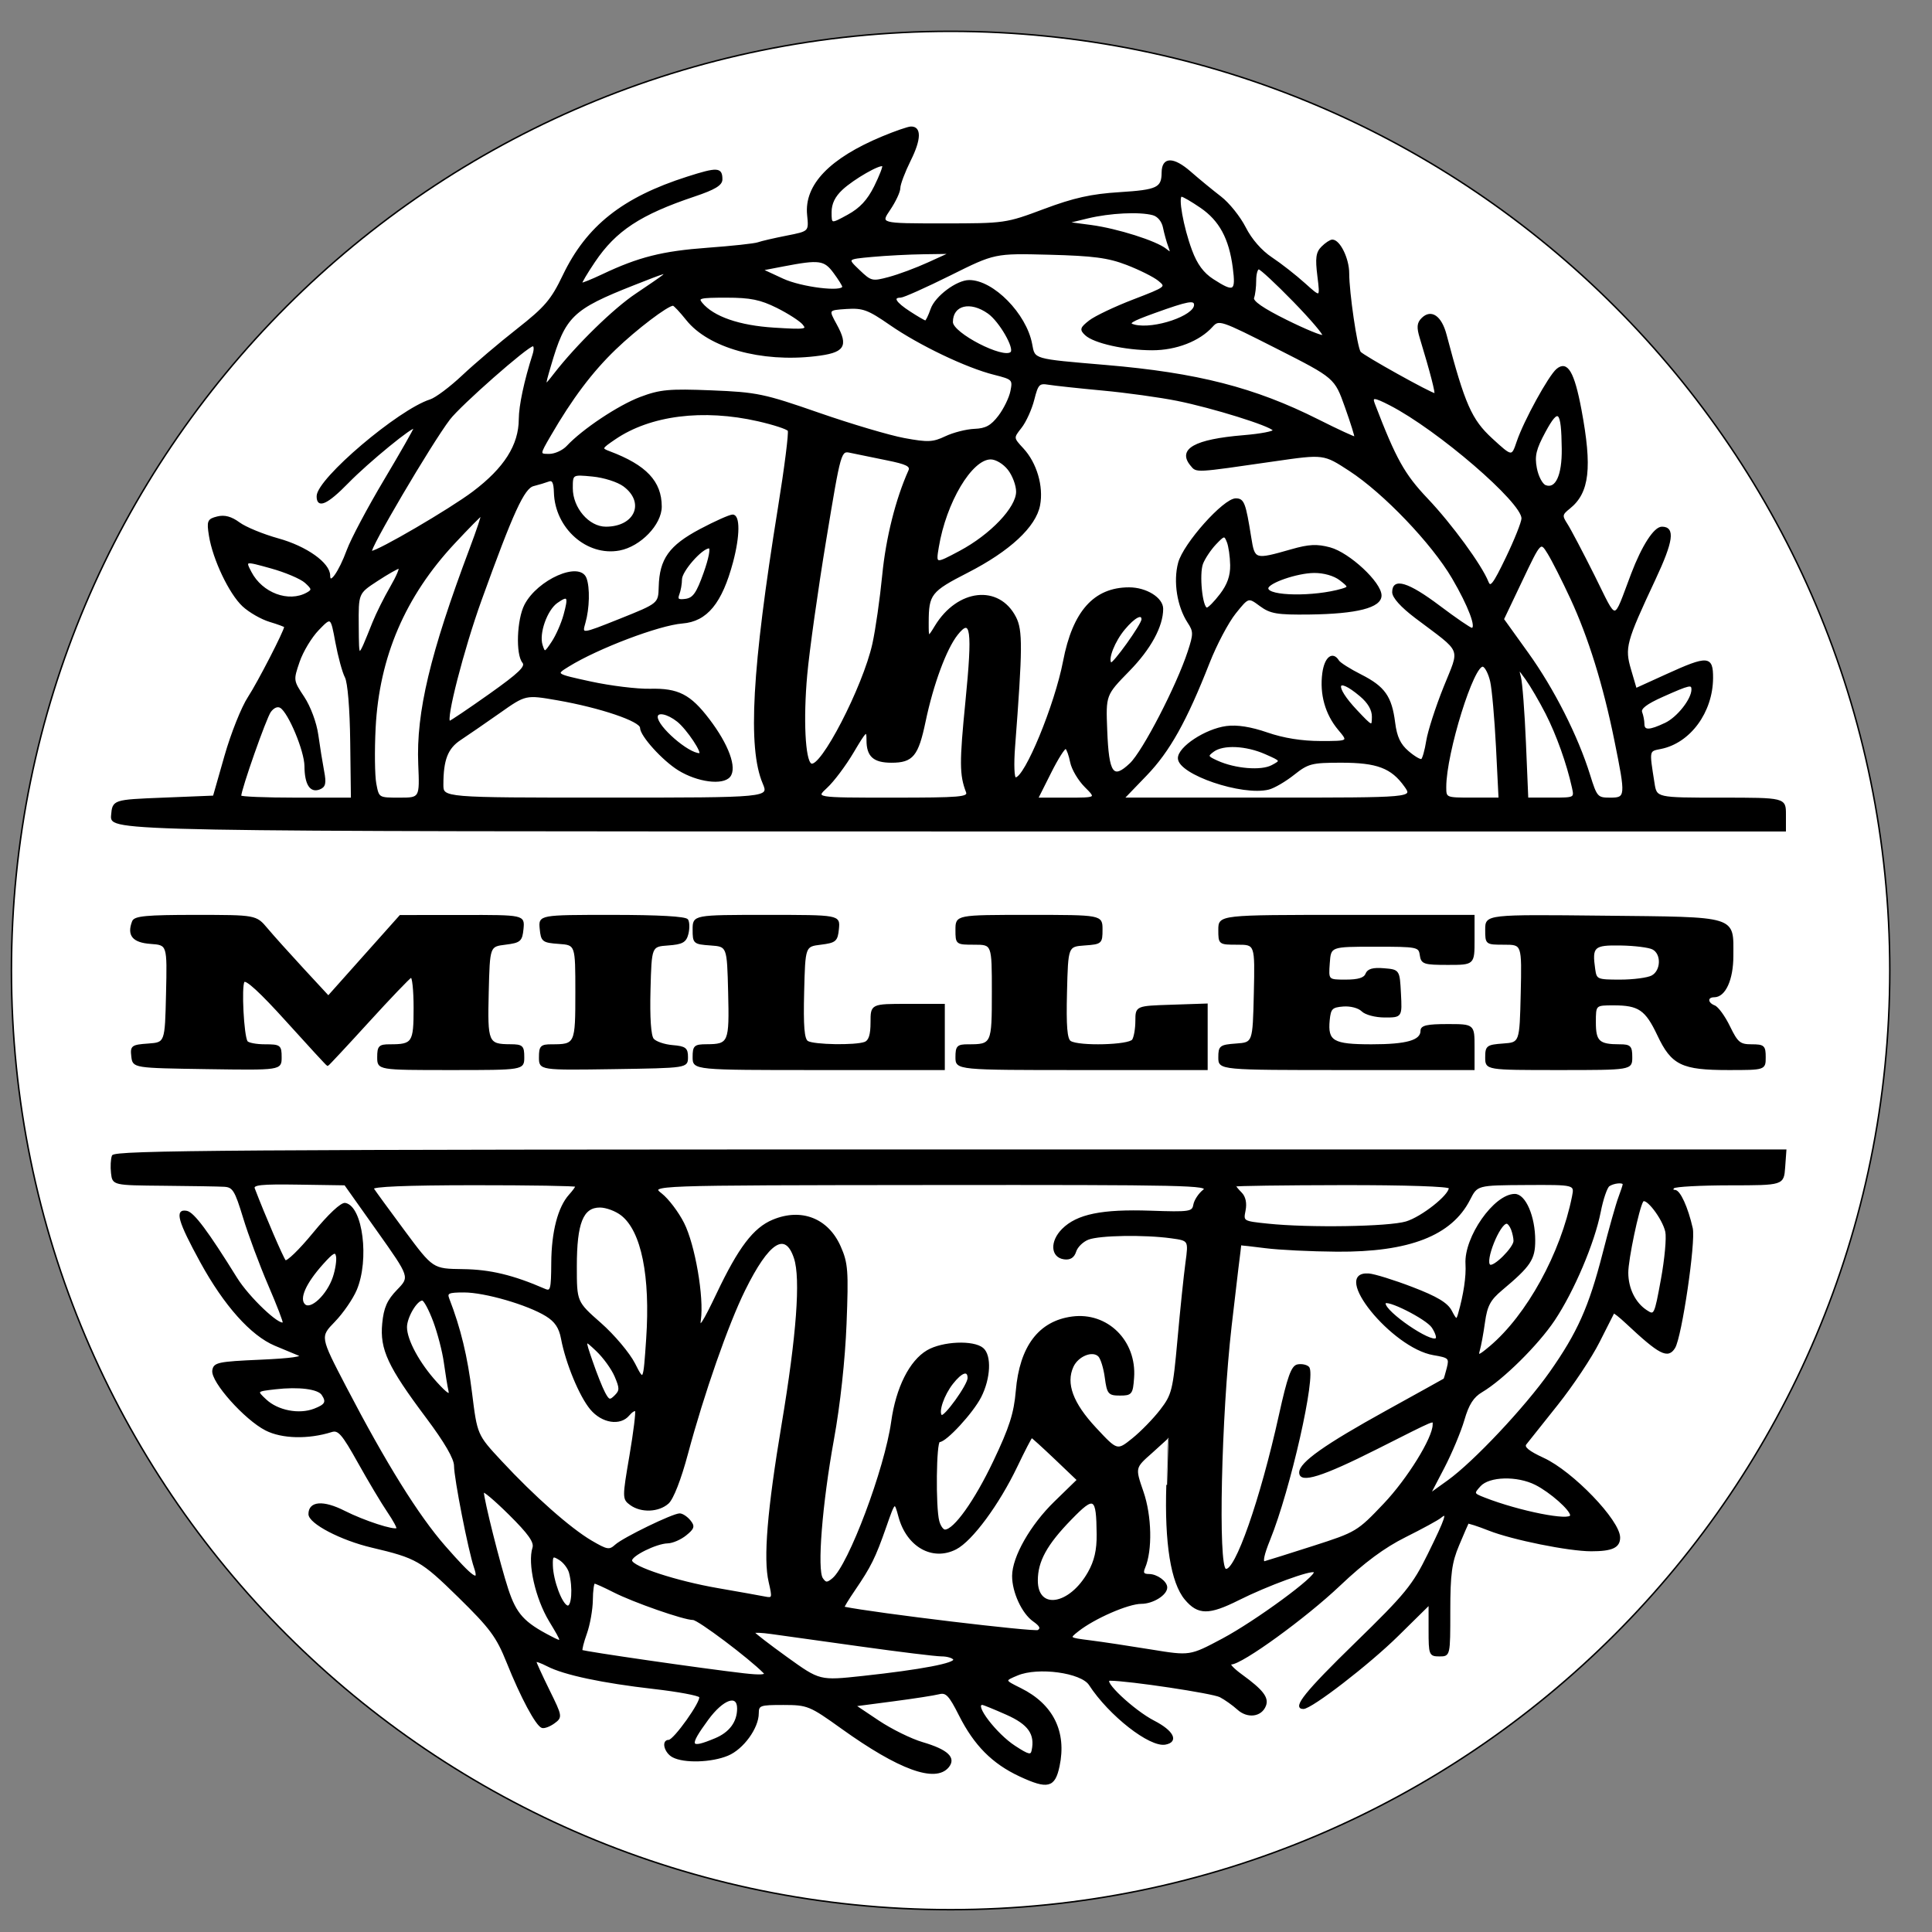
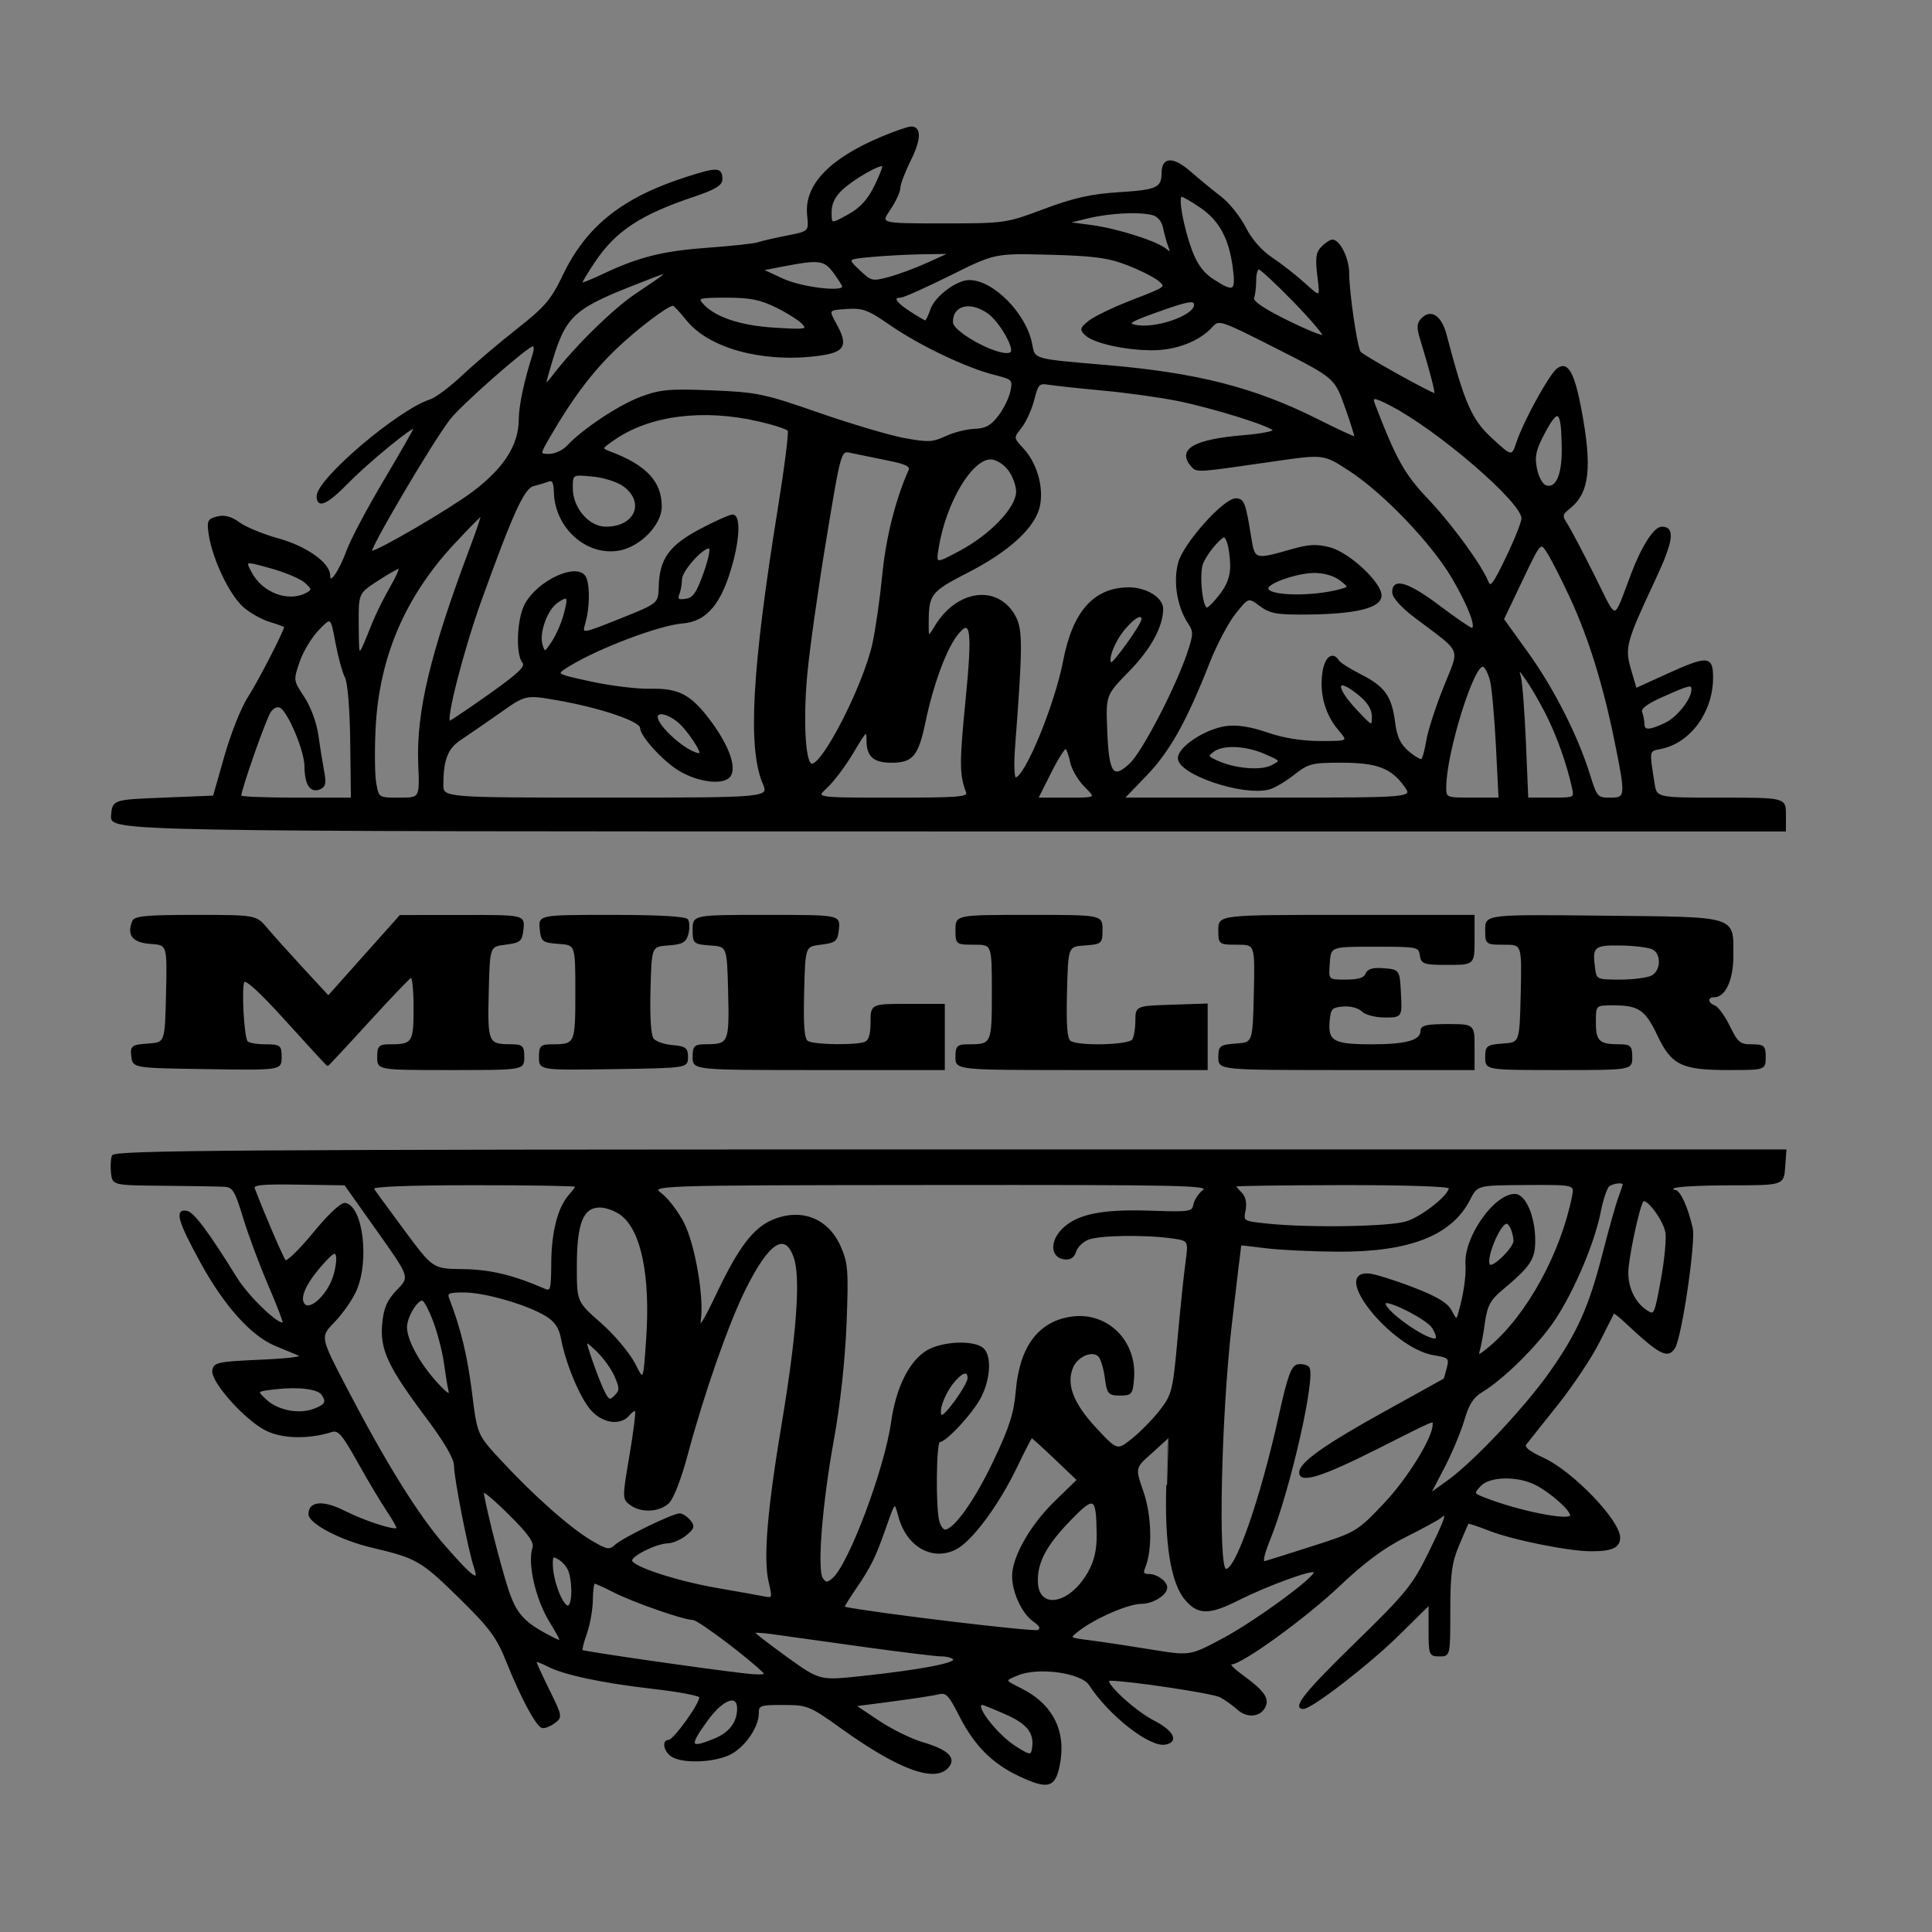
<svg xmlns="http://www.w3.org/2000/svg" xml:space="preserve" viewBox="0 0 1296 1296" height="1296px" width="1296px" y="0px" x="0px" version="1.1">
  <rect x="0" y="0" width="1296" height="1296" fill="#808080" stroke="none" />
-   <path d="M 7.677 651.015 C 7.677 303.071 289.733 21.015 637.677 21.015 C 985.621 21.015 1267.68 303.071 1267.68 651.015 C 1267.68 998.959 985.621 1281.02 637.677 1281.02 C 289.733 1281.02 7.677 998.959 7.677 651.015 z" style="fill:#FFFFFF;stroke:#000000;" id="Circle (1) (1) (1)" />
  <path d="M 592.129 91.885 C 556.872 106.533 539.904 124.192 541.918 144.13 C 543.078 155.543 543.078 155.543 527.84 158.534 C 519.438 160.182 510.75 162.196 508.513 163.01 C 506.275 163.844 491.016 165.492 474.598 166.692 C 444.366 168.91 428.517 172.897 404.185 184.433 C 396.78 187.932 390.412 190.495 390.025 190.109 C 389.639 189.722 393.525 183.13 398.692 175.481 C 412.852 154.444 429.453 143.54 465.789 131.353 C 479.379 126.796 484.099 123.948 484.099 120.327 C 484.099 112.657 481.332 112.494 461.048 118.984 C 417.816 132.798 393.789 151.84 377.981 184.799 C 370.047 201.339 365.876 206.222 347.118 220.971 C 335.176 230.33 318.656 244.368 310.396 252.14 C 302.157 259.911 292.391 267.215 288.729 268.375 C 267.489 275.129 213.088 321.332 212.905 332.786 C 212.783 340.944 219.334 338.035 233.29 323.732 C 246.84 309.817 277.947 284.386 277.947 287.193 C 277.947 288.027 268.954 303.835 257.948 322.288 C 246.941 340.761 235.772 361.818 233.107 369.081 C 227.655 383.891 220.982 393.27 220.982 386.089 C 220.982 377.89 205.438 366.843 186.599 361.634 C 176.427 358.807 164.627 353.964 160.416 350.852 C 155.085 346.925 150.63 345.725 145.849 346.925 C 139.522 348.512 139.094 349.529 140.661 359.356 C 143.184 375.103 154.088 398.031 162.999 406.352 C 167.292 410.36 175.369 414.998 180.964 416.687 C 186.558 418.376 191.136 420.064 191.136 420.451 C 191.136 423.136 173.253 457.865 166.804 467.732 C 162.389 474.445 155.329 492.145 151.077 507.078 L 143.346 534.198 L 109.595 535.561 C 75.863 536.904 75.863 536.904 75.009 547.076 C 74.175 557.248 74.175 557.248 635.85 557.248 L 1197.52 557.248 L 1197.52 546.405 C 1197.52 535.561 1197.52 535.561 1154.25 535.561 C 1110.96 535.561 1110.96 535.561 1109.37 525.388 C 1105.81 502.826 1105.65 503.599 1114.09 501.911 C 1133.54 498.025 1148.51 477.619 1148.64 454.854 C 1148.72 440.266 1145.69 440.063 1117.96 452.697 L 1097.39 462.056 L 1093.65 449.3 C 1089.29 434.407 1090.27 430.786 1110.02 388.591 C 1122.05 362.916 1123.31 353.802 1114.82 353.802 C 1109.84 353.802 1101.8 366.253 1094.66 385.01 C 1081.99 418.294 1085.14 418.152 1069.17 386.19 C 1061.38 370.627 1053.2 355.063 1050.98 351.645 C 1047.3 345.949 1047.46 345.033 1052.75 340.801 C 1065.77 330.385 1067.66 313.824 1060.34 274.763 C 1055.64 249.759 1051.23 242.232 1044.51 247.806 C 1039.2 252.201 1022.58 282.494 1017.92 296.247 C 1014.3 306.989 1014.3 306.989 1000.65 294.456 C 986.754 281.68 982.197 271.345 969.868 224.552 C 966.613 212.203 959.981 207.686 953.979 213.708 C 950.948 216.719 950.704 219.588 952.88 226.688 C 959.838 249.576 963.643 264.285 962.605 264.285 C 959.96 264.285 913.9 238.61 912.293 236.25 C 909.912 232.771 904.562 196.09 904.562 183.395 C 904.562 173.568 898.54 161.219 893.738 161.219 C 892.436 161.219 889.344 163.254 886.862 165.736 C 883.2 169.377 882.712 173.141 884.217 185.267 C 886.089 200.301 886.089 200.301 875.103 190.373 C 869.06 184.921 859.092 177.108 852.947 173.04 C 846.03 168.462 839.235 160.69 835.207 152.715 C 831.586 145.595 824.18 136.358 818.728 132.187 C 813.275 127.996 804.12 120.489 798.383 115.464 C 787.031 105.556 779.808 105.638 779.727 115.688 C 779.666 126.267 776.452 127.793 751.041 129.4 C 732.019 130.601 720.443 133.184 700.485 140.651 C 674.85 150.253 674.159 150.355 632.31 150.355 C 590.054 150.355 590.054 150.355 596.747 140.488 C 600.43 135.056 603.461 128.586 603.461 126.084 C 603.461 123.602 606.635 115.22 610.5 107.428 C 617.499 93.39 617.682 85.151 610.989 85.374 C 609.076 85.435 600.592 88.365 592.129 91.885 zM 586.839 125.169 C 582.221 134.466 577.115 139.939 568.875 144.455 C 557.34 150.762 557.34 150.762 557.34 142.299 C 557.34 136.541 559.74 131.597 564.806 126.898 C 572.537 119.716 590.481 109.442 592.271 111.171 C 592.821 111.721 590.379 118.007 586.839 125.169 zM 805.544 138.983 C 818.321 147.71 824.892 159.897 827.456 179.529 C 829.571 195.887 827.924 196.863 813.642 187.667 C 807.009 183.395 802.655 177.495 799.136 167.994 C 793.338 152.39 789.574 131.333 792.626 131.455 C 793.765 131.516 799.583 134.893 805.544 138.983 zM 773.38 143.865 C 776.879 144.801 779.768 148.28 780.643 152.634 C 781.456 156.601 783.023 162.298 784.162 165.288 C 785.912 169.927 785.607 170.212 782.026 167.302 C 775.536 162.033 749.373 153.753 731.856 151.413 L 716.028 149.318 L 729.598 146.022 C 744.51 142.421 764.347 141.444 773.38 143.865 zM 622.748 176.457 C 614.712 180.14 602.83 184.555 596.34 186.284 C 585.049 189.315 584.215 189.112 576.179 181.421 C 567.777 173.426 567.777 173.426 584.947 171.86 C 594.387 170.985 610.032 170.171 619.737 170.049 L 637.355 169.805 L 622.748 176.457 zM 755.924 177.271 C 764.448 180.547 774.031 185.328 777.225 187.911 C 782.942 192.55 782.697 192.753 760.379 201.339 C 747.928 206.12 734.684 212.427 730.941 215.336 C 724.959 220.015 724.634 221.073 728.235 224.471 C 733.85 229.781 754.785 234.46 772.952 234.46 C 788.923 234.46 804.385 228.458 812.991 218.957 C 817.629 213.831 818.545 214.136 856.671 233.463 C 895.631 253.238 895.631 253.238 902.649 272.932 C 906.515 283.775 909.363 292.931 909.017 293.297 C 908.651 293.663 897.421 288.475 884.075 281.761 C 841.534 260.379 803.062 250.512 741.805 245.324 C 692.367 241.113 693.893 241.56 691.879 230.798 C 688.115 210.718 666.102 188.318 650.152 188.359 C 641.933 188.359 627.63 199.06 624.742 207.381 C 623.195 211.837 621.405 215.478 620.795 215.478 C 620.164 215.478 615.424 212.732 610.236 209.355 C 600.511 203.068 598.212 199.223 604.132 199.162 C 606.004 199.142 620.957 192.448 637.376 184.29 C 667.201 169.439 667.201 169.439 703.821 170.374 C 733.443 171.147 743.412 172.45 755.924 177.271 zM 559.537 182.805 C 562.812 187.22 565.478 191.492 565.478 192.306 C 565.478 196.538 537.483 193.12 525.073 187.362 L 511.259 180.954 L 525.48 178.227 C 549.629 173.589 553.067 174.036 559.537 182.805 zM 867.842 201.97 C 879.499 213.953 888.396 224.389 887.617 225.162 C 886.84 225.956 875.66 221.358 862.778 214.97 C 847.021 207.157 839.815 202.153 840.763 199.691 C 841.536 197.677 842.167 192.469 842.167 188.115 C 842.167 183.761 843.182 180.201 844.403 180.201 C 845.644 180.201 856.182 190.007 867.84 201.97 zM 444.63 185.043 C 443.227 186.202 435.19 191.736 426.788 197.351 C 411.896 207.28 386.913 231.673 372.122 250.736 C 364.737 260.216 364.737 260.216 369.091 245.304 C 378.815 211.959 383.718 207.178 425.242 190.8 C 446.421 182.439 448.537 181.808 444.63 185.043 zM 521.33 206.1 C 528.959 209.904 536.812 214.97 538.806 217.37 C 542.102 221.338 540.311 221.602 519.234 220.28 C 495.838 218.835 478.463 212.813 470.692 203.455 C 467.538 199.63 469.288 199.182 487.313 199.182 C 503.447 199.182 510.201 200.566 521.33 206.1 zM 801.476 204.553 C 801.476 212.183 774.234 221.439 761.091 218.266 C 755.781 217.004 758.263 215.377 774.641 209.477 C 796.837 201.481 801.476 200.627 801.476 204.553 zM 460.743 214.421 C 475.452 232.873 510.527 242.7 546.699 238.488 C 566.251 236.23 568.834 232.446 560.839 217.818 C 555.224 207.605 555.224 207.605 567.817 206.771 C 578.885 206.059 582.425 207.361 597.215 217.615 C 616.848 231.205 648.321 246.26 666.896 250.919 C 679.469 254.093 679.876 254.499 678.289 262.414 C 677.393 266.93 673.711 274.478 670.09 279.218 C 665.024 285.851 661.321 287.885 653.753 288.17 C 648.362 288.373 639.613 290.591 634.304 293.114 C 625.86 297.122 622.443 297.264 606.614 294.355 C 596.666 292.524 570.849 284.874 549.202 277.347 C 512.459 264.57 507.739 263.573 477.324 262.353 C 448.821 261.213 442.881 261.763 429.636 266.747 C 414.968 272.281 390.88 288.333 380.484 299.522 C 377.676 302.513 372.264 304.975 368.46 304.975 C 361.522 304.975 361.522 304.975 369.009 292.076 C 383.495 267.093 396.983 249.19 412.649 234.114 C 426.788 220.504 447.743 204.594 451.507 204.594 C 452.28 204.594 456.43 209.029 460.743 214.421 zM 663.071 209.985 C 670.72 215.438 681.178 233.585 678.309 236.454 C 673.243 241.52 638.718 223.718 638.718 216.048 C 638.718 204.289 650.844 201.278 663.071 209.985 zM 357.738 237.837 C 352.062 255.578 348.543 272.179 348.502 281.171 C 348.441 298.647 338.594 314.191 317.456 330.121 C 301.913 341.839 253.594 370.077 249.078 370.077 C 246.25 370.077 288.994 297.427 301.404 281.151 C 308.687 271.589 353.771 231.897 357.474 231.795 C 358.695 231.775 358.817 234.48 357.738 237.837 zM 739.546 261.478 C 755.456 262.943 778.038 266.076 789.716 268.415 C 813.458 273.196 852.256 285.281 854.27 288.536 C 854.982 289.696 845.847 291.466 833.966 292.442 C 801.537 295.148 790.225 301.475 798.993 312.034 C 802.839 316.673 800.763 316.795 854.921 308.962 C 888.042 304.181 888.042 304.181 905.355 315.472 C 928.385 330.466 960.693 364.239 974.466 387.716 C 985.391 406.352 991.169 421.631 987.263 421.631 C 986.185 421.631 976.378 414.917 965.474 406.698 C 944.519 390.931 934.387 387.838 934.387 397.217 C 934.387 400.655 940.023 406.901 949.625 414.185 C 981.872 438.537 979.817 433.512 968.79 461.12 C 963.439 474.445 958.251 490.579 957.234 496.947 C 956.217 503.335 954.61 509.011 953.694 509.601 C 952.758 510.171 948.628 507.75 944.519 504.21 C 938.985 499.469 936.605 494.363 935.384 484.781 C 933.166 467.325 928.63 460.896 912.842 452.88 C 905.498 449.177 898.743 444.905 897.807 443.379 C 893.922 437.113 888.937 441.08 887.513 451.558 C 885.641 465.596 889.385 478.982 898.113 489.358 C 905.03 497.577 905.03 497.577 885.824 497.577 C 873.272 497.577 860.821 495.584 849.997 491.82 C 838.971 488.015 829.816 486.571 822.675 487.527 C 808.718 489.399 790.632 501.3 790.632 508.604 C 790.632 519.061 833.356 533.608 851.015 529.173 C 854.595 528.277 862.184 523.842 867.86 519.326 C 877.381 511.778 879.843 511.127 899.638 511.127 C 923.869 511.127 933.553 514.809 942.505 527.362 C 948.323 535.54 948.323 535.54 851.035 535.54 L 753.747 535.54 L 768.782 519.936 C 784.325 503.803 795.596 483.641 811.017 444.335 C 815.798 432.19 823.672 417.297 828.534 411.235 C 837.384 400.228 837.384 400.228 845.359 406.128 C 852.276 411.235 856.65 411.967 878.256 411.723 C 910.218 411.336 926.249 407.227 926.249 399.455 C 926.249 390.931 904.989 371.135 892.111 367.656 C 883.424 365.317 878.032 365.581 866.395 368.918 C 841.575 375.998 841.31 375.937 838.849 360.576 C 835.146 337.363 834.149 334.8 828.961 334.8 C 821.006 334.8 794.233 364.808 790.795 377.585 C 787.438 390.076 790.082 406.738 797.122 417.501 C 801.089 423.543 801.109 425.272 797.223 437.113 C 789.615 460.286 766.91 504.149 758.304 512.327 C 746.464 523.578 743.371 519.244 742.232 489.846 C 741.296 466.104 741.296 466.104 757.226 449.808 C 771.569 435.16 779.768 420.085 779.768 408.407 C 779.768 401.286 768.843 394.491 757.389 394.491 C 734.053 394.511 719.995 410.278 713.607 443.583 C 707.951 473.021 687.749 521.971 681.239 521.971 C 679.876 521.971 679.53 512.693 680.425 500.955 C 685.491 434.692 685.572 422.79 681.056 414.063 C 669.886 392.457 642.523 395.488 627.569 420.024 C 622.463 428.406 622.463 428.406 622.483 417.542 C 622.524 398.479 624.131 396.444 648.992 383.708 C 677.129 369.304 694.544 353.11 697.209 338.848 C 699.589 326.255 695.012 310.691 686.142 301.129 C 679.306 293.744 679.306 293.744 684.86 286.685 C 687.912 282.799 691.716 274.397 693.323 268.008 C 695.988 257.49 696.924 256.514 703.435 257.592 C 707.361 258.243 723.617 259.993 739.546 261.478 zM 932.495 271.467 C 964.619 288.007 1021.3 336.814 1021.12 347.78 C 1021.08 350.343 1016.34 362.204 1010.6 374.146 C 1001.95 392.131 999.795 394.918 998.005 390.422 C 993.57 379.253 973.53 351.849 957.377 334.82 C 941.711 318.321 936.015 308.087 921.733 270.857 C 919.82 265.872 921.855 265.994 932.495 271.467 zM 1048.13 301.068 C 1048.34 318.951 1043.86 328.656 1036.66 325.909 C 1034.28 324.994 1031.49 319.663 1030.43 314.048 C 1028.87 305.727 1029.95 301.251 1036.33 289.431 C 1045.47 272.545 1047.83 274.864 1048.13 301.068 zM 508.635 282.128 C 518.97 284.487 528.104 287.458 528.898 288.76 C 529.691 290.042 526.741 313.458 522.327 340.761 C 504.891 448.852 501.962 501.463 512.073 525.368 C 516.366 535.54 516.366 535.54 406.647 535.54 C 296.928 535.54 296.928 535.54 296.928 526.385 C 296.928 509.581 299.96 501.789 308.728 496.011 C 313.428 492.918 325.207 484.801 334.912 477.985 C 352.53 465.555 352.53 465.555 374.075 469.298 C 402.741 474.303 429.84 483.479 429.84 488.198 C 429.84 493.386 444.671 509.784 455.25 516.335 C 467.925 524.168 484.75 526.385 489.368 520.831 C 494.047 515.175 488.371 499.632 475.391 482.624 C 462.879 466.186 454.843 462.076 436.086 462.524 C 427.439 462.727 409.495 460.53 396.21 457.641 C 372.081 452.392 372.081 452.392 381.318 446.695 C 400.991 434.529 442.006 418.986 457.712 417.745 C 474.049 416.463 483.936 404.419 491.281 376.852 C 495.919 359.396 496.021 345.664 491.464 345.664 C 489.551 345.664 479.786 350.018 469.736 355.348 C 449.228 366.253 442.86 375.143 442.372 393.596 C 442.047 405.07 442.047 405.07 415.944 415.527 C 389.842 425.964 389.842 425.964 392.223 417.704 C 394.969 408.122 395.315 394.104 392.935 387.92 C 388.723 376.913 360.871 389.201 352.245 405.884 C 347.22 415.629 346.366 438.863 350.862 444.274 C 353.242 447.143 348.522 451.7 328.422 465.962 C 314.404 475.89 302.36 484.007 301.648 484.007 C 298.21 484.007 310.661 435.506 322.562 402.507 C 343.904 343.365 351.289 327.232 357.82 325.604 C 361.36 324.709 365.937 323.325 368.033 322.532 C 370.779 321.474 371.878 323.61 372.061 330.344 C 372.732 354.107 393.911 372.844 415.497 368.796 C 429.433 366.171 443.41 351.645 443.41 339.825 C 443.389 323.122 433.237 312.36 408.864 303.184 C 402.964 300.967 403.066 300.702 412.445 294.314 C 436.106 278.181 471.546 273.684 508.635 282.128 zM 594.692 308.25 C 608.222 310.956 611.314 312.502 609.849 315.778 C 601.284 334.841 594.713 361.024 592.312 385.743 C 590.746 401.734 587.775 422.506 585.7 431.884 C 579.271 460.937 550.443 516.6 543.912 512.571 C 539.66 509.947 538.317 482.421 540.983 452.819 C 542.468 436.401 548.185 395.712 553.698 362.387 C 563.708 301.801 563.708 301.801 570.686 303.327 C 574.531 304.161 585.334 306.378 594.692 308.25 zM 676.498 314.842 C 679.591 318.768 682.113 325.502 682.113 329.815 C 682.113 340.618 664.739 358.888 643.865 370.016 C 627.285 378.846 627.285 378.846 629.258 367.005 C 634.283 336.794 651.617 307.68 664.576 307.68 C 668.157 307.68 673.304 310.773 676.498 314.842 zM 418.528 325.889 C 433.522 337.038 426.259 353.802 406.423 353.802 C 394.806 353.802 383.739 340.944 383.739 327.476 C 383.739 317.853 383.739 317.853 397.492 319.175 C 405.182 319.908 414.48 322.878 418.528 325.889 zM 315.503 368.043 C 288.994 438.558 279.615 477.904 281.059 512.632 C 282.016 535.561 282.016 535.561 267.896 535.561 C 253.798 535.561 253.777 535.54 251.926 525.694 C 250.909 520.262 250.705 503.416 251.478 488.26 C 253.92 440.572 271.375 399.862 304.72 364.177 C 314.221 353.985 322.44 345.664 322.969 345.664 C 323.498 345.664 320.141 355.734 315.503 368.043 zM 825.706 379.07 C 825.828 386.272 823.733 392.273 818.789 398.743 C 814.883 403.87 810.753 408.061 809.593 408.061 C 806.155 408.061 803.815 385.01 806.541 377.971 C 807.945 374.391 811.872 368.511 815.269 364.91 C 821.149 358.725 821.556 358.644 823.488 363.567 C 824.607 366.395 825.604 373.373 825.706 379.07 zM 1053.83 401.286 C 1065.96 427.409 1075.9 459.513 1083.43 496.642 C 1091.1 534.503 1091.02 535.561 1080.01 535.561 C 1071.43 535.561 1070.8 534.828 1066.18 519.956 C 1058.1 493.936 1042.03 462.198 1024.76 438.171 L 1008.38 415.365 L 1020.89 389.079 C 1033.4 362.774 1033.4 362.774 1038.59 371.176 C 1041.44 375.794 1048.3 389.344 1053.83 401.286 zM 472.482 384.319 C 467.62 397.99 465.199 401.449 459.97 402.202 C 454.864 402.914 453.867 402.161 455.23 398.58 C 456.186 396.098 456.98 391.622 456.98 388.632 C 456.98 382.996 470.712 367.372 475.676 367.372 C 477.304 367.372 475.961 374.553 472.482 384.319 zM 204.889 390.605 C 209.69 394.939 209.833 395.813 206.069 397.909 C 193.598 404.887 175.593 398.173 168.167 383.79 C 164.057 375.855 164.057 375.855 181.757 380.779 C 191.502 383.464 201.898 387.899 204.889 390.605 zM 262.2 393.82 C 258.09 400.9 252.76 411.581 250.359 417.562 C 239.943 443.481 240.35 443.4 240.146 419.901 C 239.963 397.848 239.963 397.848 252.841 389.425 C 259.942 384.787 266.615 380.982 267.693 380.962 C 268.771 380.941 266.309 386.74 262.2 393.82 zM 898.906 388.795 C 905.05 393.535 905.131 393.942 900.269 395.366 C 881.593 400.859 850.303 400.411 850.303 394.654 C 850.303 390.768 870.037 383.932 881.511 383.851 C 888.022 383.79 894.98 385.784 898.906 388.795 zM 378.51 412.537 C 376.944 418.274 373.322 426.473 370.474 430.745 C 365.49 438.252 365.246 438.313 363.476 432.739 C 360.973 424.886 366.609 408.976 373.607 404.053 C 381.175 398.763 381.928 400.065 378.51 412.537 zM 231.825 454.182 C 233.697 457.682 235.162 475.3 235.426 497.801 L 235.894 535.561 L 198.602 535.561 C 178.095 535.561 161.311 534.869 161.311 534.035 C 161.311 529.518 178.197 481.485 181.269 477.294 C 183.466 474.303 186.233 473.164 188.288 474.445 C 193.903 477.904 204.645 503.681 204.726 513.853 C 204.808 525.938 208.226 531.431 214.227 529.132 C 217.971 527.687 218.5 525.429 216.913 517.21 C 215.855 511.636 214.105 500.731 213.027 493 C 211.908 484.923 207.92 474.161 203.648 467.691 C 196.283 456.583 196.243 456.318 200.495 443.867 C 202.834 436.95 208.693 427.246 213.495 422.302 C 222.223 413.289 222.223 413.289 225.457 430.806 C 227.248 440.429 230.116 450.947 231.825 454.182 zM 766.218 415.487 C 766.218 418.844 746.565 446.268 745.162 444.885 C 742.557 442.26 747.399 429.972 754.256 421.834 C 760.908 413.9 766.218 411.092 766.218 415.487 zM 648.097 470.743 C 644.049 511.513 644.11 519.814 648.484 531.227 C 649.969 535.093 644.618 535.561 598.273 535.561 C 546.415 535.561 546.415 535.561 554.512 528.094 C 558.988 523.985 566.942 513.385 572.191 504.515 C 581.021 489.623 581.753 489.012 581.753 496.519 C 581.753 507.2 586.148 511.147 598.049 511.147 C 612.107 511.147 615.607 506.895 620.388 484.007 C 625.657 458.882 634.385 435.262 641.953 425.639 C 651.657 413.31 652.899 422.384 648.097 470.743 zM 1000.12 457.092 C 1001.3 462.198 1003.03 481.932 1004.01 500.955 L 1005.74 535.54 L 987.71 535.54 C 969.726 535.54 969.665 535.52 969.665 527.911 C 969.665 505.085 988.504 444.62 994.933 446.777 C 996.621 447.326 998.961 451.985 1000.12 457.092 zM 1037.25 478.575 C 1044.51 492.837 1051.37 512.002 1054.93 528.094 C 1056.58 535.54 1056.58 535.54 1040.63 535.54 L 1024.68 535.54 L 1023.11 498.249 C 1022.24 477.741 1020.73 457.905 1019.75 454.162 C 1018.06 447.774 1018.29 447.855 1023.8 455.525 C 1027 460.001 1033.06 470.377 1037.25 478.575 zM 912.496 466.613 C 918.03 471.272 920.817 476.073 920.777 480.854 C 920.695 487.975 920.553 487.934 909.912 476.663 C 894.166 459.96 896.017 452.758 912.496 466.613 zM 1135.13 462.564 C 1135.13 469.075 1125.4 481.444 1117.2 485.33 C 1106.4 490.457 1102.58 490.518 1102.58 485.594 C 1102.58 483.479 1101.9 480 1101.09 477.843 C 1100.05 475.137 1104.35 471.862 1115.33 466.959 C 1133.44 458.902 1135.13 458.516 1135.13 462.564 zM 454.579 483.723 C 461.089 488.89 472.258 505.715 469.207 505.715 C 461.496 505.715 440.704 487.629 440.704 480.935 C 440.704 476.928 447.804 478.352 454.579 483.723 zM 718.368 511.249 C 719.283 515.867 723.617 523.212 727.991 527.586 C 735.966 535.561 735.966 535.561 715.947 535.561 L 695.927 535.561 L 704.635 518.227 C 709.416 508.686 714.075 501.341 715.011 501.89 C 715.926 502.44 717.452 506.651 718.368 511.249 zM 848.94 505.471 C 859.763 510.252 859.763 510.252 853.273 513.711 C 846.071 517.576 828.412 516.111 816.51 510.7 C 809.674 507.587 809.491 507.099 813.967 503.803 C 820.559 499.001 835.899 499.714 848.94 505.471 zM 89.108 618.14 C 85.547 627.356 89.23 631.832 101.05 632.686 C 112.646 633.52 112.646 633.52 111.873 666.601 C 111.12 699.661 111.12 699.661 99.422 700.515 C 88.497 701.288 87.785 701.838 88.579 708.653 C 89.413 715.936 89.413 715.936 138.911 716.689 C 188.43 717.422 188.43 717.422 188.43 709.223 C 188.43 701.492 187.82 701.024 177.729 701.024 C 171.849 701.024 166.397 699.966 165.603 698.705 C 163.101 694.656 161.412 661.84 163.528 658.422 C 164.851 656.286 174.779 665.38 192.357 684.87 C 207.107 701.207 219.435 714.594 219.761 714.594 C 220.086 714.594 232.334 701.471 246.962 685.42 C 261.569 669.388 274.529 655.859 275.749 655.35 C 276.95 654.862 277.947 664.2 277.947 676.081 C 277.947 699.6 276.99 701.024 261.447 701.024 C 254.449 701.024 253.533 701.98 253.533 709.162 C 253.533 717.3 253.533 717.3 302.36 717.3 C 351.187 717.3 351.187 717.3 351.187 709.162 C 351.187 701.797 350.333 701.024 342.358 700.983 C 327.079 700.902 326.509 699.518 327.343 665.543 C 328.117 634.558 328.117 634.558 338.981 633.215 C 348.888 631.974 349.885 631.099 350.679 623.043 C 351.513 614.213 351.513 614.213 309.989 614.274 L 268.446 614.315 L 244.337 641.333 L 220.249 668.35 L 203.363 650.101 C 194.086 640.071 183.141 627.885 179.072 623.043 C 171.666 614.234 171.666 614.234 131.14 614.213 C 98.324 614.213 90.308 614.966 89.108 618.14 zM 362.54 623.043 C 363.333 631.303 364.086 631.913 374.909 632.686 C 386.445 633.52 386.445 633.52 386.445 665.624 C 386.445 700.617 386.262 701.024 369.945 701.024 C 362.947 701.024 362.031 701.98 362.031 709.223 C 362.031 717.422 362.031 717.422 411.509 716.689 C 460.987 715.936 460.987 715.936 461.008 709.162 C 461.048 703.302 459.685 702.265 451.08 701.553 C 445.587 701.085 439.748 699.091 438.1 697.077 C 436.187 694.778 435.374 682.734 435.862 664.017 C 436.635 634.558 436.635 634.558 448.15 633.724 C 457.671 633.032 459.93 631.791 461.293 626.42 C 462.167 622.86 462.106 618.669 461.13 617.082 C 459.991 615.23 441.904 614.213 410.533 614.213 C 361.685 614.213 361.685 614.213 362.54 623.043 zM 465.117 623.551 C 465.117 632.605 465.463 632.93 476.632 633.724 C 488.168 634.558 488.168 634.558 488.941 665.543 C 489.775 699.539 489.205 700.902 473.927 700.983 C 465.952 701.024 465.117 701.797 465.117 709.162 C 465.117 717.3 465.117 717.3 549.202 717.3 L 633.286 717.3 L 633.286 695.592 L 633.286 673.904 L 608.873 673.904 C 584.459 673.904 584.459 673.904 584.459 685.806 C 584.459 694.168 583.177 698.216 580.166 699.376 C 573.9 701.777 545.723 701.309 541.654 698.725 C 539.07 697.097 538.358 688.492 538.928 665.543 C 539.701 634.558 539.701 634.558 550.565 633.215 C 560.473 631.974 561.47 631.099 562.263 623.043 C 563.097 614.213 563.097 614.213 514.107 614.213 C 465.117 614.213 465.117 614.213 465.117 623.551 zM 641.424 623.714 C 641.424 633.154 641.506 633.215 653.631 633.215 C 665.838 633.215 665.838 633.215 665.838 665.461 C 665.838 700.617 665.655 701.024 649.338 701.024 C 642.36 701.024 641.424 701.98 641.424 709.162 C 641.424 717.3 641.424 717.3 725.529 717.3 L 809.613 717.3 L 809.613 695.49 L 809.613 673.681 L 785.871 674.474 C 762.149 675.247 762.149 675.247 762.109 684.748 C 762.109 689.977 761.112 695.775 759.911 697.626 C 757.47 701.471 723.678 702.346 717.961 698.725 C 715.397 697.097 714.685 688.492 715.255 665.543 C 716.028 634.558 716.028 634.558 727.563 633.724 C 738.733 632.93 739.078 632.605 739.078 623.551 C 739.078 614.213 739.078 614.213 690.251 614.213 C 641.424 614.213 641.424 614.213 641.424 623.714 zM 817.751 623.714 C 817.751 633.174 817.812 633.215 830.039 633.215 C 842.328 633.215 842.328 633.215 841.575 666.438 C 840.802 699.661 840.802 699.661 829.287 700.495 C 818.524 701.288 817.751 701.858 817.751 709.324 C 817.751 717.3 817.751 717.3 903.199 717.3 L 988.646 717.3 L 988.646 702.387 C 988.646 687.454 988.646 687.454 971.007 687.454 C 957.336 687.454 953.389 688.349 953.389 691.442 C 953.389 698.257 943.725 701.024 919.983 701.024 C 894.105 701.024 890.097 698.684 891.48 684.301 C 892.253 676.407 893.372 675.288 901.022 674.678 C 905.905 674.291 911.438 675.735 913.717 678.014 C 915.955 680.272 922.648 682.042 928.914 682.042 C 940.084 682.042 940.084 682.042 939.27 666.438 C 938.456 650.834 938.456 650.834 928.263 649.999 C 920.98 649.389 917.623 650.366 916.443 653.397 C 915.304 656.347 911.194 657.629 902.751 657.629 C 890.687 657.629 890.687 657.629 891.521 646.093 C 892.355 634.558 892.355 634.558 922.18 634.558 C 951.07 634.558 952.046 634.761 952.901 640.661 C 953.694 646.276 955.179 646.765 971.211 646.765 C 988.646 646.765 988.646 646.765 988.646 630.489 L 988.646 614.213 L 903.199 614.213 C 817.751 614.213 817.751 614.213 817.751 623.714 zM 996.784 623.572 C 996.784 633.195 996.804 633.215 1009.07 633.215 C 1021.36 633.215 1021.36 633.215 1020.61 666.438 C 1019.83 699.661 1019.83 699.661 1008.32 700.495 C 997.557 701.288 996.784 701.858 996.784 709.324 C 996.784 717.3 996.784 717.3 1045.61 717.3 C 1094.44 717.3 1094.44 717.3 1094.44 709.162 C 1094.44 701.98 1093.5 701.024 1086.52 701.024 C 1072.51 701.024 1070.02 698.725 1070.02 685.806 C 1070.02 673.904 1070.02 673.904 1082.41 673.904 C 1099.4 673.904 1104.08 677.099 1112.24 694.351 C 1121.56 714.065 1128.23 717.3 1159.4 717.3 C 1183.95 717.3 1183.95 717.3 1183.95 709.162 C 1183.95 701.756 1183.14 701.024 1175 701.024 C 1167.07 701.024 1165.36 699.62 1160.07 688.736 C 1156.79 681.961 1152.28 675.735 1150.04 674.881 C 1144.85 672.887 1144.75 668.472 1149.9 668.472 C 1157.08 668.472 1162.25 657.059 1162.25 641.272 C 1162.25 614.437 1166.4 615.698 1075.68 614.742 C 996.784 613.908 996.784 613.908 996.784 623.572 zM 1108.68 636.43 C 1115.07 639.664 1114.74 651.302 1108.17 654.821 C 1105.3 656.367 1095.66 657.629 1086.79 657.629 C 1071.25 657.629 1070.59 657.344 1069.58 650.162 C 1067.4 634.863 1068.93 633.439 1087.16 633.744 C 1096.37 633.887 1106.08 635.087 1108.68 636.43 zM 75.558 775.384 C 74.744 777.499 74.48 782.687 74.968 786.919 C 75.843 794.609 75.843 794.609 109.757 794.914 C 128.413 795.077 146.724 795.382 150.447 795.606 C 156.448 795.972 157.954 798.393 163.528 816.724 C 166.987 828.117 174.575 848.482 180.394 861.991 C 186.213 875.5 190.607 886.933 190.139 887.381 C 187.413 890.127 166.641 870.373 158.585 857.393 C 139.359 826.408 129.817 813.611 125.26 812.736 C 117.549 811.251 119.767 819.064 134.802 846.549 C 150.65 875.479 168.594 895.559 184.565 902.273 C 190.424 904.714 197.646 907.746 200.637 908.967 C 204.136 910.431 195.063 911.693 174.86 912.588 C 146.256 913.849 143.611 914.419 142.899 919.383 C 141.882 926.768 164.383 951.995 178.339 959.116 C 189.244 964.67 206.801 965.077 222.406 960.154 C 227.085 958.669 229.77 961.741 240.492 980.946 C 247.409 993.336 256.28 1008.21 260.206 1013.97 C 264.133 1019.74 266.92 1024.89 266.391 1025.42 C 264.601 1027.21 244.134 1020.56 230.971 1013.9 C 216.811 1006.72 207.412 1007.43 207.412 1015.67 C 207.412 1021.64 228.753 1032.8 249.464 1037.67 C 279.534 1044.75 282.728 1046.58 307.69 1071.03 C 329.093 1092.01 333.386 1097.81 340.323 1115.1 C 349.641 1138.37 359.793 1157.35 363.618 1158.64 C 365.103 1159.12 368.704 1157.78 371.634 1155.65 C 376.842 1151.82 376.781 1151.39 368.134 1133.86 C 363.292 1124.01 359.325 1115.34 359.325 1114.59 C 359.325 1113.82 362.926 1115.08 367.341 1117.36 C 378.449 1123.11 404.165 1128.57 438.751 1132.51 C 454.843 1134.34 468.657 1136.93 469.471 1138.21 C 471.16 1140.98 452.26 1167.61 448.598 1167.61 C 444.02 1167.61 446.054 1175.52 451.364 1178.35 C 458.872 1182.38 477.284 1181.83 488.188 1177.25 C 498.34 1173.02 508.492 1159.04 508.492 1149.3 C 508.513 1143.6 509.693 1143.19 525.46 1143.21 C 541.796 1143.24 543.241 1143.8 564.704 1159.19 C 603.136 1186.73 627.407 1195.58 636.012 1185.23 C 640.997 1179.2 635.524 1174.06 618.821 1169.13 C 611.111 1166.88 597.785 1160.3 589.22 1154.57 L 573.615 1144.13 L 598.904 1140.81 C 612.799 1139 626.756 1136.83 629.909 1136.01 C 634.751 1134.75 636.948 1137.05 643.723 1150.5 C 653.855 1170.56 665.919 1182.7 684.168 1191.21 C 702.845 1199.9 707.3 1198.8 710.27 1184.72 C 715.133 1161.69 706.079 1143.48 684.494 1132.8 C 673.325 1127.26 673.325 1127.26 682.48 1123.44 C 696.355 1117.64 725.427 1121.61 730.92 1130.05 C 744.205 1150.5 771.447 1171.8 781.741 1169.81 C 790.347 1168.16 786.848 1161.28 774.071 1154.71 C 760.217 1147.59 738.305 1126.9 744.633 1126.94 C 757.409 1127 813.418 1135.42 818.484 1138.03 C 821.82 1139.76 827.171 1143.56 830.406 1146.49 C 836.916 1152.41 846.01 1151.23 848.736 1144.09 C 850.75 1138.86 846.864 1133.86 832.949 1123.74 C 827.13 1119.51 823.936 1116.05 825.869 1116.05 C 832.928 1116.05 875.672 1085.07 898.601 1063.3 C 914.938 1047.8 928.446 1037.79 942.525 1030.77 C 953.715 1025.18 964.416 1019.36 966.267 1017.83 C 971.842 1013.23 970.255 1018.16 958.231 1042.61 C 947.937 1063.57 943.095 1069.49 909.404 1102.32 C 875.957 1134.89 867.107 1145.9 874.289 1145.9 C 879.701 1145.9 918.193 1116.2 937.663 1097.01 L 958.801 1076.18 L 958.801 1093.41 C 958.801 1109.97 959.065 1110.64 965.596 1110.64 C 972.371 1110.64 972.371 1110.64 972.371 1080.61 C 972.371 1055.92 973.408 1048.12 978.271 1036.55 C 981.526 1028.8 984.415 1022.12 984.699 1021.7 C 984.984 1021.27 991.352 1023.32 998.819 1026.27 C 1014.57 1032.48 1052.37 1040.11 1067.4 1040.11 C 1081.36 1040.11 1086.3 1037.83 1086.3 1031.42 C 1086.3 1020.13 1054.81 987.375 1035.32 978.403 C 1025.29 973.785 1021.71 970.835 1023.46 968.637 C 1024.82 966.908 1034.34 954.966 1044.59 942.088 C 1054.85 929.209 1067.44 910.289 1072.57 900.035 C 1077.72 889.802 1082.13 881.054 1082.41 880.606 C 1082.7 880.179 1086.57 883.231 1091.02 887.401 C 1113.4 908.377 1118.79 911.164 1123.21 904.023 C 1127.7 896.739 1137.08 833.101 1135.01 823.906 C 1131.85 809.969 1126.71 798.678 1123.49 798.678 C 1121.94 798.678 1121.56 797.783 1122.68 796.664 C 1123.8 795.565 1140.76 794.65 1160.44 794.63 C 1196.16 794.609 1196.16 794.609 1197 783.074 L 1197.83 771.559 L 637.437 771.559 C 156.672 771.559 76.819 772.108 75.558 775.384 zM 253.391 825.614 C 275.363 856.599 275.363 856.599 266.777 865.47 C 260.104 872.346 257.887 877.371 256.89 887.869 C 255.242 905.04 260.613 916.575 286.125 950.632 C 298.719 967.457 305.066 978.403 305.066 983.306 C 305.066 991.586 314.628 1040.23 318.453 1051.46 C 322.176 1062.37 317.069 1058.78 298.291 1037.34 C 280.266 1016.75 258.477 981.719 231.825 930.532 C 214.186 896.658 214.186 896.658 224.237 886.323 C 229.75 880.647 236.321 871.105 238.844 865.144 C 247.328 845.044 242.872 809.603 231.602 807.426 C 229.038 806.918 220.595 814.811 210.321 827.344 C 200.962 838.737 192.397 847.017 191.258 845.756 C 189.61 843.904 177.444 815.666 170.425 797.335 C 169.286 794.385 175.043 793.775 200.21 794.162 L 231.418 794.63 L 253.391 825.614 zM 386.445 795.688 C 386.445 796.359 384.492 799.044 382.111 801.669 C 374.706 809.868 370.413 826.367 370.291 847.119 C 370.189 865.083 369.701 866.873 365.429 865.022 C 344.087 855.745 328.727 852.063 310.498 851.839 C 290.153 851.574 290.153 851.574 271.029 825.818 C 260.511 811.638 251.173 798.821 250.258 797.335 C 249.179 795.545 272.331 794.589 317.537 794.548 C 355.439 794.528 386.445 795.036 386.445 795.688 zM 807.375 798.495 C 804.405 800.835 801.537 805.188 800.987 808.179 C 800.072 813.265 798.281 813.55 771.589 812.635 C 739.18 811.536 722.579 814.934 712.814 824.699 C 704.716 832.796 705.225 843.05 713.77 844.271 C 717.798 844.84 720.199 843.314 721.46 839.367 C 722.457 836.214 726.302 832.491 730.005 831.087 C 737.614 828.178 767.581 827.69 785.688 830.172 C 797.773 831.84 797.773 831.84 795.698 847.139 C 794.558 855.541 792.137 878.755 790.347 898.713 C 787.275 932.709 786.543 935.699 778.669 945.933 C 774.051 951.934 765.588 960.642 759.83 965.26 C 749.393 973.642 749.393 973.642 734.867 958.058 C 719.303 941.355 714.4 928.09 719.588 916.697 C 722.945 909.353 732.873 905.325 737.125 909.577 C 738.753 911.184 740.767 917.715 741.601 924.083 C 743.046 934.804 743.758 935.659 751.285 935.659 C 758.914 935.659 759.484 934.947 760.257 924.184 C 762.048 899.608 742.679 880.484 719.181 883.637 C 697.087 886.587 684.433 903.351 681.91 932.953 C 680.628 948.11 677.556 957.712 666.733 980.417 C 654.14 1006.91 640.142 1026.54 633.876 1026.54 C 632.411 1026.54 630.479 1023.79 629.584 1020.43 C 627.081 1011.1 627.569 966.867 630.174 966.867 C 634.527 966.867 652.349 947.54 657.741 936.981 C 664.088 924.53 664.759 909.211 659.165 904.572 C 652.899 899.364 632.31 900.259 622.178 906.159 C 610.5 912.995 601.467 930.979 598.314 953.704 C 593.899 985.422 569.608 1050.04 558.703 1059.09 C 554.898 1062.24 553.82 1062.22 551.541 1058.91 C 547.554 1053.09 551.033 1008.96 558.927 965.504 C 563.138 942.413 566.434 912.059 567.37 888.032 C 568.753 852.449 568.367 847.322 563.484 836.295 C 555.244 817.639 537.524 810.702 518.481 818.657 C 505.705 823.987 495.797 837.048 481.149 867.85 C 471.974 887.137 468.637 892.243 469.634 885.489 C 471.851 870.332 465.768 835.075 458.444 820.589 C 454.762 813.306 448.069 804.476 443.593 800.977 C 435.455 794.609 435.455 794.609 624.111 794.426 C 795.86 794.263 812.299 794.63 807.375 798.495 zM 972.371 796.888 C 972.371 802.035 953.776 816.683 943.278 819.837 C 931.559 823.356 877.992 824.211 850.445 821.322 C 833.64 819.572 833.518 819.511 835.044 811.943 C 836 807.101 835.105 802.869 832.582 800.346 C 830.406 798.149 828.615 795.972 828.615 795.484 C 828.615 794.996 860.963 794.548 900.493 794.487 C 942.932 794.426 972.371 795.403 972.371 796.888 zM 1055.03 802.564 C 1047.4 840.873 1024.57 882.437 999.571 903.473 C 992.044 909.801 990.884 910.147 992.207 905.691 C 993.061 902.782 994.628 894.298 995.665 886.832 C 997.211 875.805 999.368 871.777 1007.26 865.144 C 1026.47 849.031 1029.34 844.718 1029.34 832.104 C 1029.34 816.093 1023.01 801.384 1016.13 801.384 C 1002.54 801.384 982.502 830.029 983.56 847.892 C 984.069 856.315 982.258 868.42 978.616 881.237 C 977.253 886.018 976.785 885.855 973.428 879.467 C 970.743 874.299 963.785 870.129 947.326 863.822 C 934.997 859.081 921.855 855.013 918.132 854.748 C 892.843 853.039 933.94 903.88 961.608 908.56 C 972.086 910.33 972.716 910.92 971.028 917.633 C 970.031 921.58 969.014 924.978 968.77 925.181 C 968.505 925.385 951.212 934.987 930.318 946.523 C 888.795 969.472 872.01 981.332 872.01 987.782 C 872.01 994.78 886.72 990.182 923.421 971.689 C 964.456 951.019 961.527 952.24 961.527 955.719 C 961.527 964.65 944.437 992.258 928.589 1008.94 C 910.808 1027.68 909.892 1028.21 881.064 1037.46 C 864.89 1042.65 850.201 1047.27 848.39 1047.74 C 846.335 1048.27 847.515 1042.69 851.523 1032.82 C 865.175 999.195 882.61 922.13 877.687 917.206 C 876.364 915.884 873.109 915.233 870.444 915.741 C 866.639 916.474 864.076 923.594 858.4 949.29 C 845.847 1006.15 828.697 1055.06 822.085 1052.84 C 816.531 1050.95 818.768 949.88 825.686 889.558 C 829.104 859.712 832.074 835.156 832.298 834.993 C 832.501 834.831 839.988 835.644 848.94 836.804 C 857.891 837.964 879.457 839.022 896.851 839.144 C 945.149 839.49 973.51 828.483 985.676 804.619 C 990.782 794.609 990.782 794.609 1023.72 794.426 C 1056.68 794.243 1056.68 794.243 1055.03 802.564 zM 1089.01 794.426 C 1089.01 795.077 1087.7 799.044 1086.12 803.256 C 1084.51 807.447 1079.75 824.312 1075.56 840.731 C 1066.28 876.883 1058.59 894.095 1039.96 920.583 C 1023.27 944.285 988.789 980.926 971.414 993.417 L 959.167 1002.21 L 968.444 984.425 C 973.53 974.639 979.573 960.215 981.851 952.402 C 984.883 941.925 988.097 936.92 993.956 933.461 C 1007.95 925.181 1031.49 901.907 1042.46 885.489 C 1055.46 866.019 1069.19 833.712 1073.3 812.858 C 1074.97 804.314 1077.67 796.42 1079.28 795.321 C 1082.5 793.144 1089.01 792.554 1089.01 794.426 zM 1117.59 826.225 C 1118.47 830.253 1117.14 844.677 1114.64 858.288 C 1110.19 882.58 1110 882.966 1104.31 879.223 C 1096.62 874.157 1091.81 864.412 1091.77 853.771 C 1091.73 844.922 1098.98 810.458 1101.84 805.799 C 1104.06 802.238 1115.62 817.253 1117.59 826.225 zM 417.063 814.995 C 430.674 825.696 436.818 856.009 433.949 898.225 C 431.956 927.46 431.956 927.46 425.527 914.805 C 421.987 907.868 411.753 895.702 402.781 887.808 C 386.445 873.424 386.445 873.424 386.445 849.479 C 386.445 820.325 390.758 809.522 402.415 809.522 C 406.667 809.522 413.259 811.984 417.063 814.995 zM 1014.12 824.679 C 1015.03 827.039 1015.77 830.518 1015.77 832.43 C 1015.77 836.987 1002.2 850.537 999.368 848.787 C 995.36 846.305 1005.72 820.386 1010.72 820.386 C 1011.68 820.386 1013.22 822.319 1014.12 824.679 zM 533.089 843.945 C 537.626 857.698 534.798 895.804 524.829 955.332 C 515.165 1013.05 512.48 1045.58 516.101 1061.1 C 518.644 1072.05 518.502 1072.56 512.968 1071.44 C 509.774 1070.79 495.553 1068.27 481.393 1065.8 C 453.745 1061.02 424.062 1051.32 423.513 1046.88 C 423.085 1043.44 440.155 1034.98 447.865 1034.8 C 451.059 1034.74 456.512 1032.38 459.97 1029.57 C 465.402 1025.18 465.768 1023.83 462.656 1020.07 C 460.662 1017.67 457.651 1015.69 455.962 1015.69 C 451.385 1015.69 418.325 1031.75 412.994 1036.55 C 408.783 1040.35 407.298 1040.11 396.678 1033.9 C 382.416 1025.54 358.145 1004.1 336.112 980.376 C 319.673 962.697 319.673 962.697 316.134 934.255 C 313.102 909.821 308.586 891.124 300.895 871.248 C 299.309 867.158 300.753 866.487 311.271 866.487 C 325.289 866.487 353.995 874.808 366.426 882.478 C 372.549 886.242 375.438 890.514 376.822 897.899 C 379.914 914.358 389.069 936.472 396.393 945.2 C 403.982 954.213 416.005 956.105 421.763 949.168 C 423.655 946.889 425.751 945.587 426.442 946.258 C 427.114 946.93 425.445 960.52 422.739 976.45 C 417.897 1004.81 417.918 1005.46 422.984 1009.18 C 430.104 1014.39 441.741 1013.94 448.13 1008.23 C 451.344 1005.34 456.43 992.298 461.048 975.005 C 471.811 934.845 488.107 888.195 499.317 865.49 C 515.531 832.633 526.965 825.35 533.089 843.945 zM 223.81 856.64 C 219.802 868.765 208.47 879.487 204.197 875.215 C 200.088 871.105 204.706 860.668 216.424 847.607 C 223.443 839.795 225.213 838.9 225.925 842.806 C 226.393 845.451 225.437 851.676 223.81 856.64 zM 291.049 886.262 C 293.999 894.156 297.254 906.668 298.251 914.073 C 299.268 921.478 300.651 929.962 301.343 932.953 C 302.218 936.737 299.614 935.089 292.737 927.521 C 281.019 914.643 272.515 898.977 272.515 890.27 C 272.515 883.576 279.371 871.919 283.318 871.919 C 284.62 871.919 288.099 878.368 291.049 886.262 zM 960.896 890.31 C 963.134 893.708 964.314 897.167 963.5 897.98 C 959.981 901.5 928.975 880.301 928.975 874.36 C 928.975 870.352 956.99 884.35 960.896 890.31 zM 412.75 923.167 C 416.189 931.224 416.189 932.851 412.669 936.371 C 409.149 939.89 408.295 939.646 405.467 934.357 C 403.697 931.061 399.892 921.519 397.024 913.158 C 391.795 897.94 391.795 897.94 400.299 905.956 C 404.979 910.37 410.594 918.101 412.75 923.167 zM 649.562 924.408 C 649.562 929.108 633.368 951.568 631.415 949.615 C 628.912 947.092 632.879 935.577 638.861 927.968 C 645.025 920.115 649.562 918.61 649.562 924.408 zM 216.18 935.415 C 219.598 940.48 218.52 942.474 210.809 945.444 C 200.556 949.371 186.253 946.604 178.278 939.158 C 171.646 932.953 171.646 932.953 184.788 931.447 C 200.393 929.657 213.434 931.305 216.18 935.415 zM 707.849 978.444 L 722.864 992.766 L 707.605 1007.62 C 691.553 1023.24 679.489 1044.46 679.428 1057.14 C 679.387 1067.94 685.918 1082.06 693.364 1087.29 C 697.982 1090.54 698.816 1092.37 696.395 1093.9 C 694.035 1095.36 586.595 1082.47 566.027 1078.23 C 565.579 1078.15 568.753 1072.88 573.086 1066.56 C 583.889 1050.71 586.799 1044.83 594.001 1024.26 C 600.226 1006.42 600.226 1006.42 603.176 1017.34 C 608.547 1037.28 625.596 1046.92 641.221 1038.85 C 651.902 1033.31 669.764 1009.12 681.971 983.652 C 687.098 972.93 691.655 964.141 692.082 964.141 C 692.489 964.141 699.589 970.59 707.849 978.444 zM 782.88 996.021 C 781.619 1035.29 785.871 1061.65 795.209 1072.76 C 803.734 1082.89 810.875 1082.95 830.711 1073.01 C 850.181 1063.24 879.802 1052.42 881.735 1054.35 C 884.36 1056.97 842.551 1087.67 820.111 1099.64 C 798.281 1111.25 798.281 1111.25 772.077 1106.98 C 757.653 1104.62 739.302 1101.85 731.266 1100.84 C 716.659 1098.99 716.659 1098.99 723.128 1093.88 C 734.033 1085.29 756.778 1075.37 765.608 1075.37 C 773.278 1075.37 782.494 1069.63 782.494 1064.87 C 782.494 1061.1 775.963 1056.36 770.796 1056.36 C 766.91 1056.36 766.137 1055.2 767.663 1051.62 C 772.627 1039.97 772.139 1016.92 766.564 1000.76 C 760.949 984.486 760.949 984.486 772.403 974.395 C 778.689 968.841 783.857 964.263 783.857 964.223 C 783.877 964.182 783.43 978.484 782.88 996.021 zM 1030.15 995.655 C 1040.04 1000.64 1053.75 1012.74 1053.75 1016.51 C 1053.75 1021 1019.12 1014.17 995.747 1005.03 C 988.158 1002.06 988.077 1001.82 992.776 996.632 C 998.859 989.898 1017.78 989.409 1030.15 995.655 zM 357.677 1038.28 C 354.341 1048.8 359.61 1072.07 368.745 1087.27 C 377.859 1102.4 377.859 1102.4 369.274 1097.95 C 351.228 1088.63 345.959 1082.81 340.466 1066.09 C 335.135 1049.89 324.109 1006.01 324.068 1000.84 C 324.068 999.398 331.982 1006.07 341.686 1015.67 C 354.829 1028.69 358.898 1034.45 357.677 1038.28 zM 736.149 1029.24 C 736.251 1039.88 734.542 1047.23 730.229 1054.86 C 717.533 1077.28 695.683 1080.66 695.683 1060.21 C 695.683 1047.19 701.868 1035.92 718.307 1019.03 C 734.196 1002.69 735.884 1003.67 736.149 1029.24 zM 382.172 1054.88 C 384.898 1065.05 383.922 1078.58 380.524 1077.46 C 376.557 1076.14 370.657 1060.31 370.372 1050.24 C 370.189 1043.51 370.698 1043.1 375.418 1046.05 C 378.307 1047.84 381.338 1051.83 382.172 1054.88 zM 411.591 1067.59 C 424.916 1074.41 458.75 1086.21 464.914 1086.21 C 468.434 1086.21 502.735 1112.01 512.581 1122.04 C 514.433 1123.93 510.059 1124.21 499.012 1122.95 C 471.77 1119.84 391.266 1108.2 390.31 1107.25 C 389.802 1106.76 391.124 1101.51 393.24 1095.61 C 395.335 1089.69 397.105 1079.66 397.187 1073.33 C 397.248 1066.98 397.96 1061.8 398.753 1061.8 C 399.567 1061.8 405.345 1064.4 411.591 1067.59 zM 576.83 1103.91 C 603.217 1107.61 627.854 1110.62 631.598 1110.62 C 635.341 1110.62 639.085 1111.72 639.898 1113.04 C 641.709 1115.97 617.906 1120.51 578.641 1124.74 C 549.771 1127.85 549.771 1127.85 527.779 1112.03 C 515.694 1103.32 505.807 1095.69 505.807 1095.1 C 505.807 1094.51 510.995 1094.73 517.322 1095.61 C 523.669 1096.46 550.443 1100.21 576.83 1103.91 zM 494.963 1146.06 C 494.963 1155.22 489.673 1162.38 479.908 1166.47 C 462.228 1173.85 461.333 1171.58 474.7 1153.35 C 484.852 1139.51 494.963 1135.89 494.963 1146.06 zM 675.176 1149.77 C 690.089 1156.36 694.87 1163.11 692.53 1174.26 C 691.757 1178 689.966 1177.58 680.669 1171.53 C 668.096 1163.36 652.675 1143.17 659.002 1143.17 C 659.694 1143.17 666.977 1146.14 675.176 1149.77 z" style="fill:#000000;stroke:#000000;" id="il_570xN.1113043550_g362.jpg (1)" />
</svg>